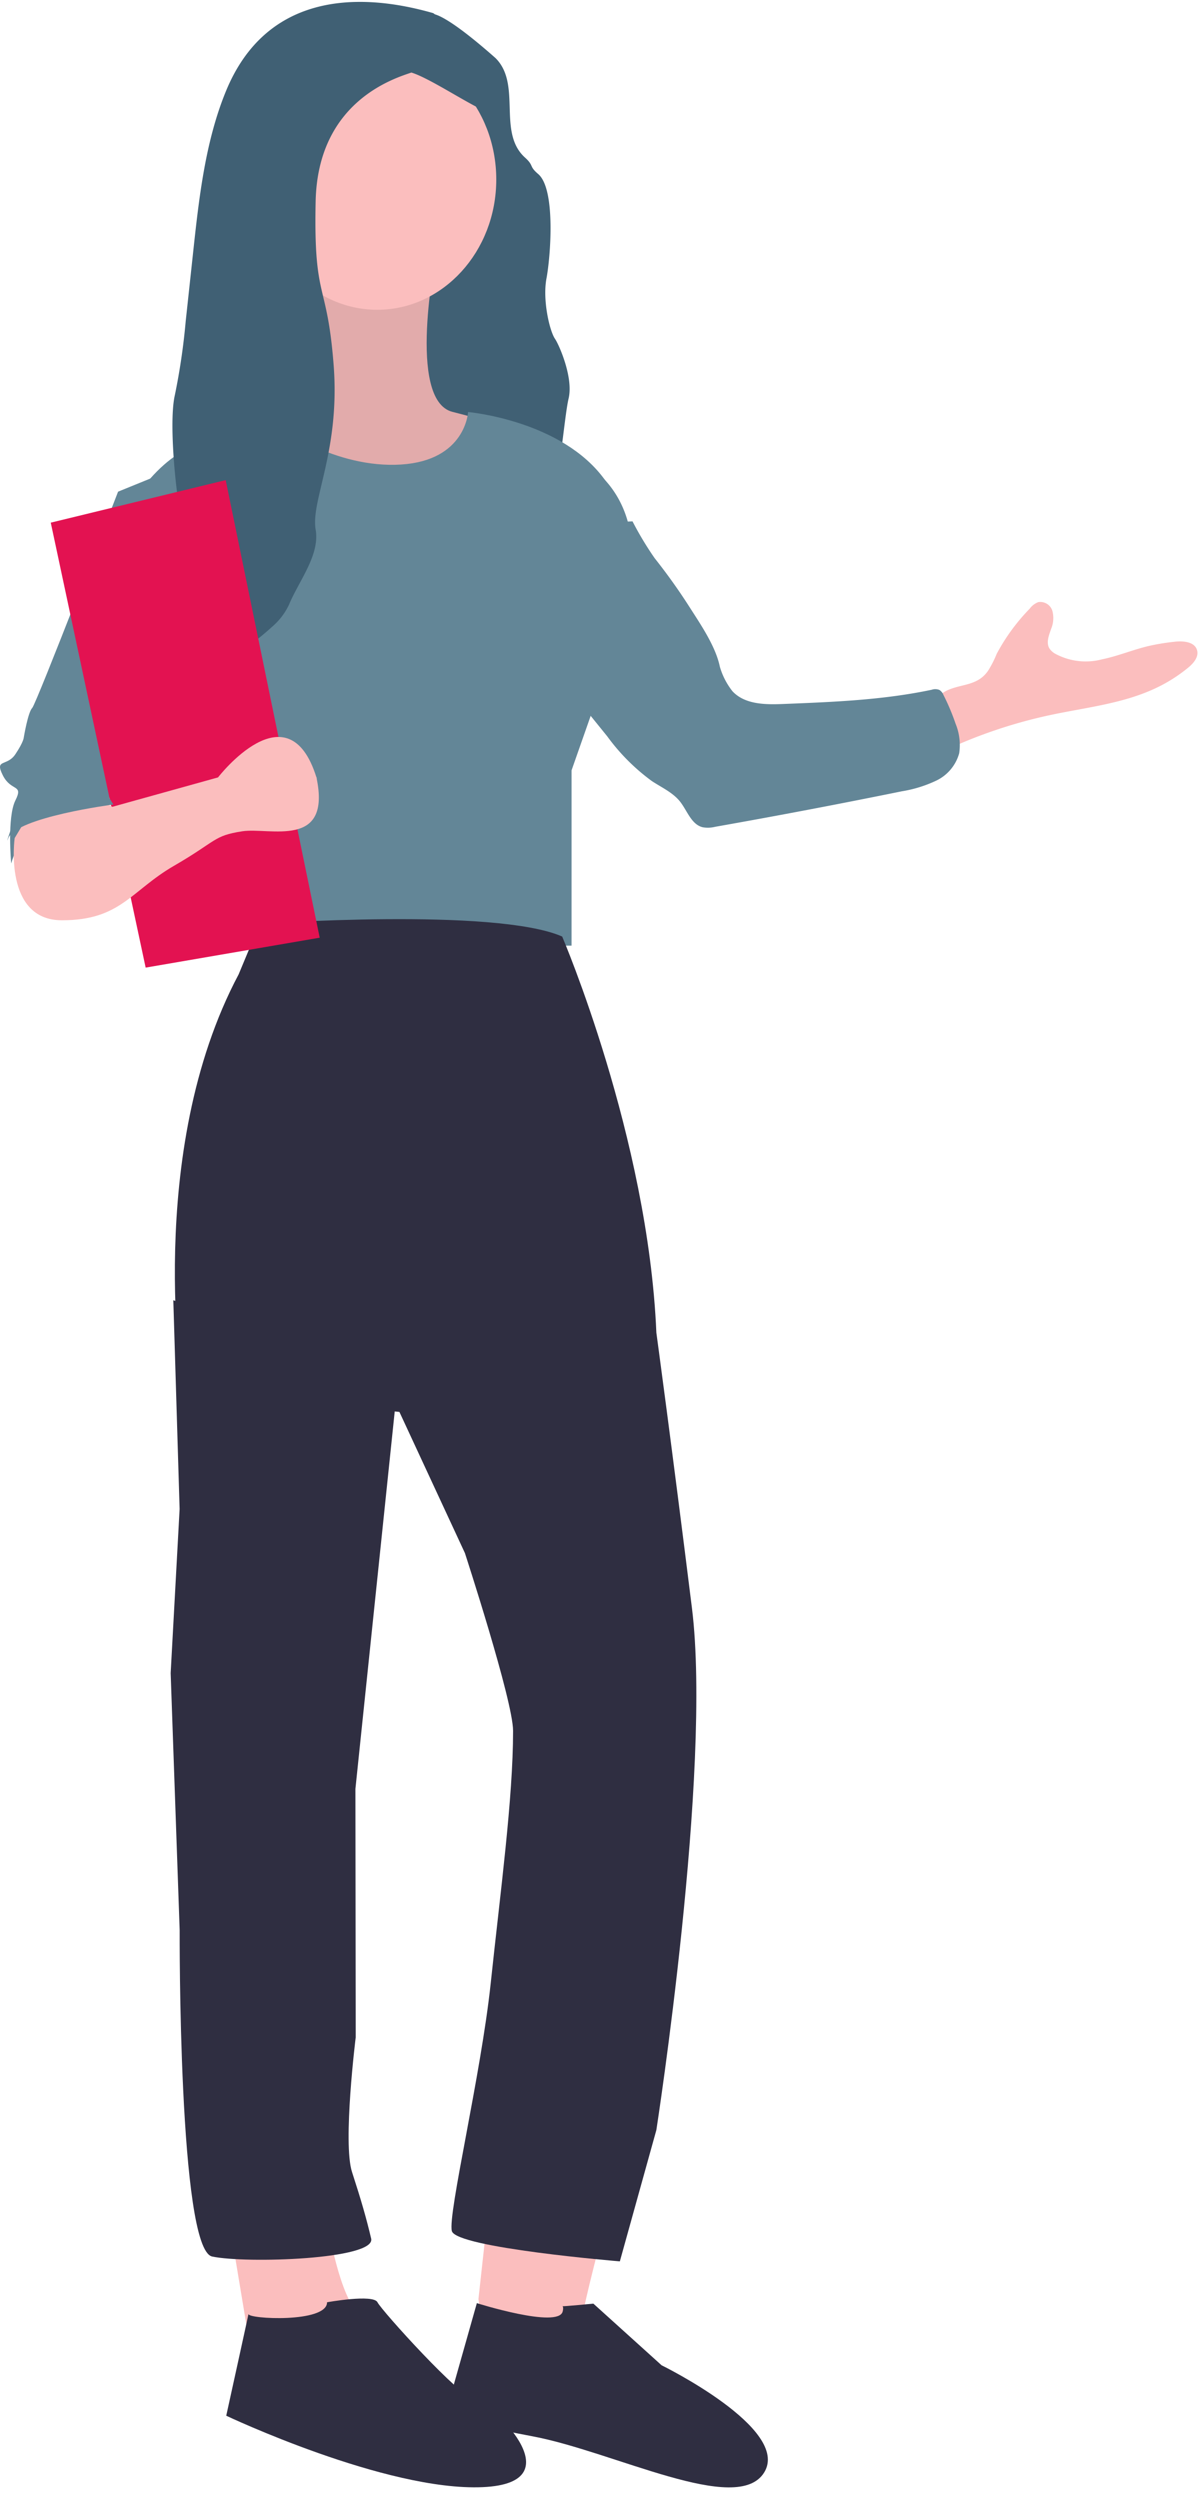
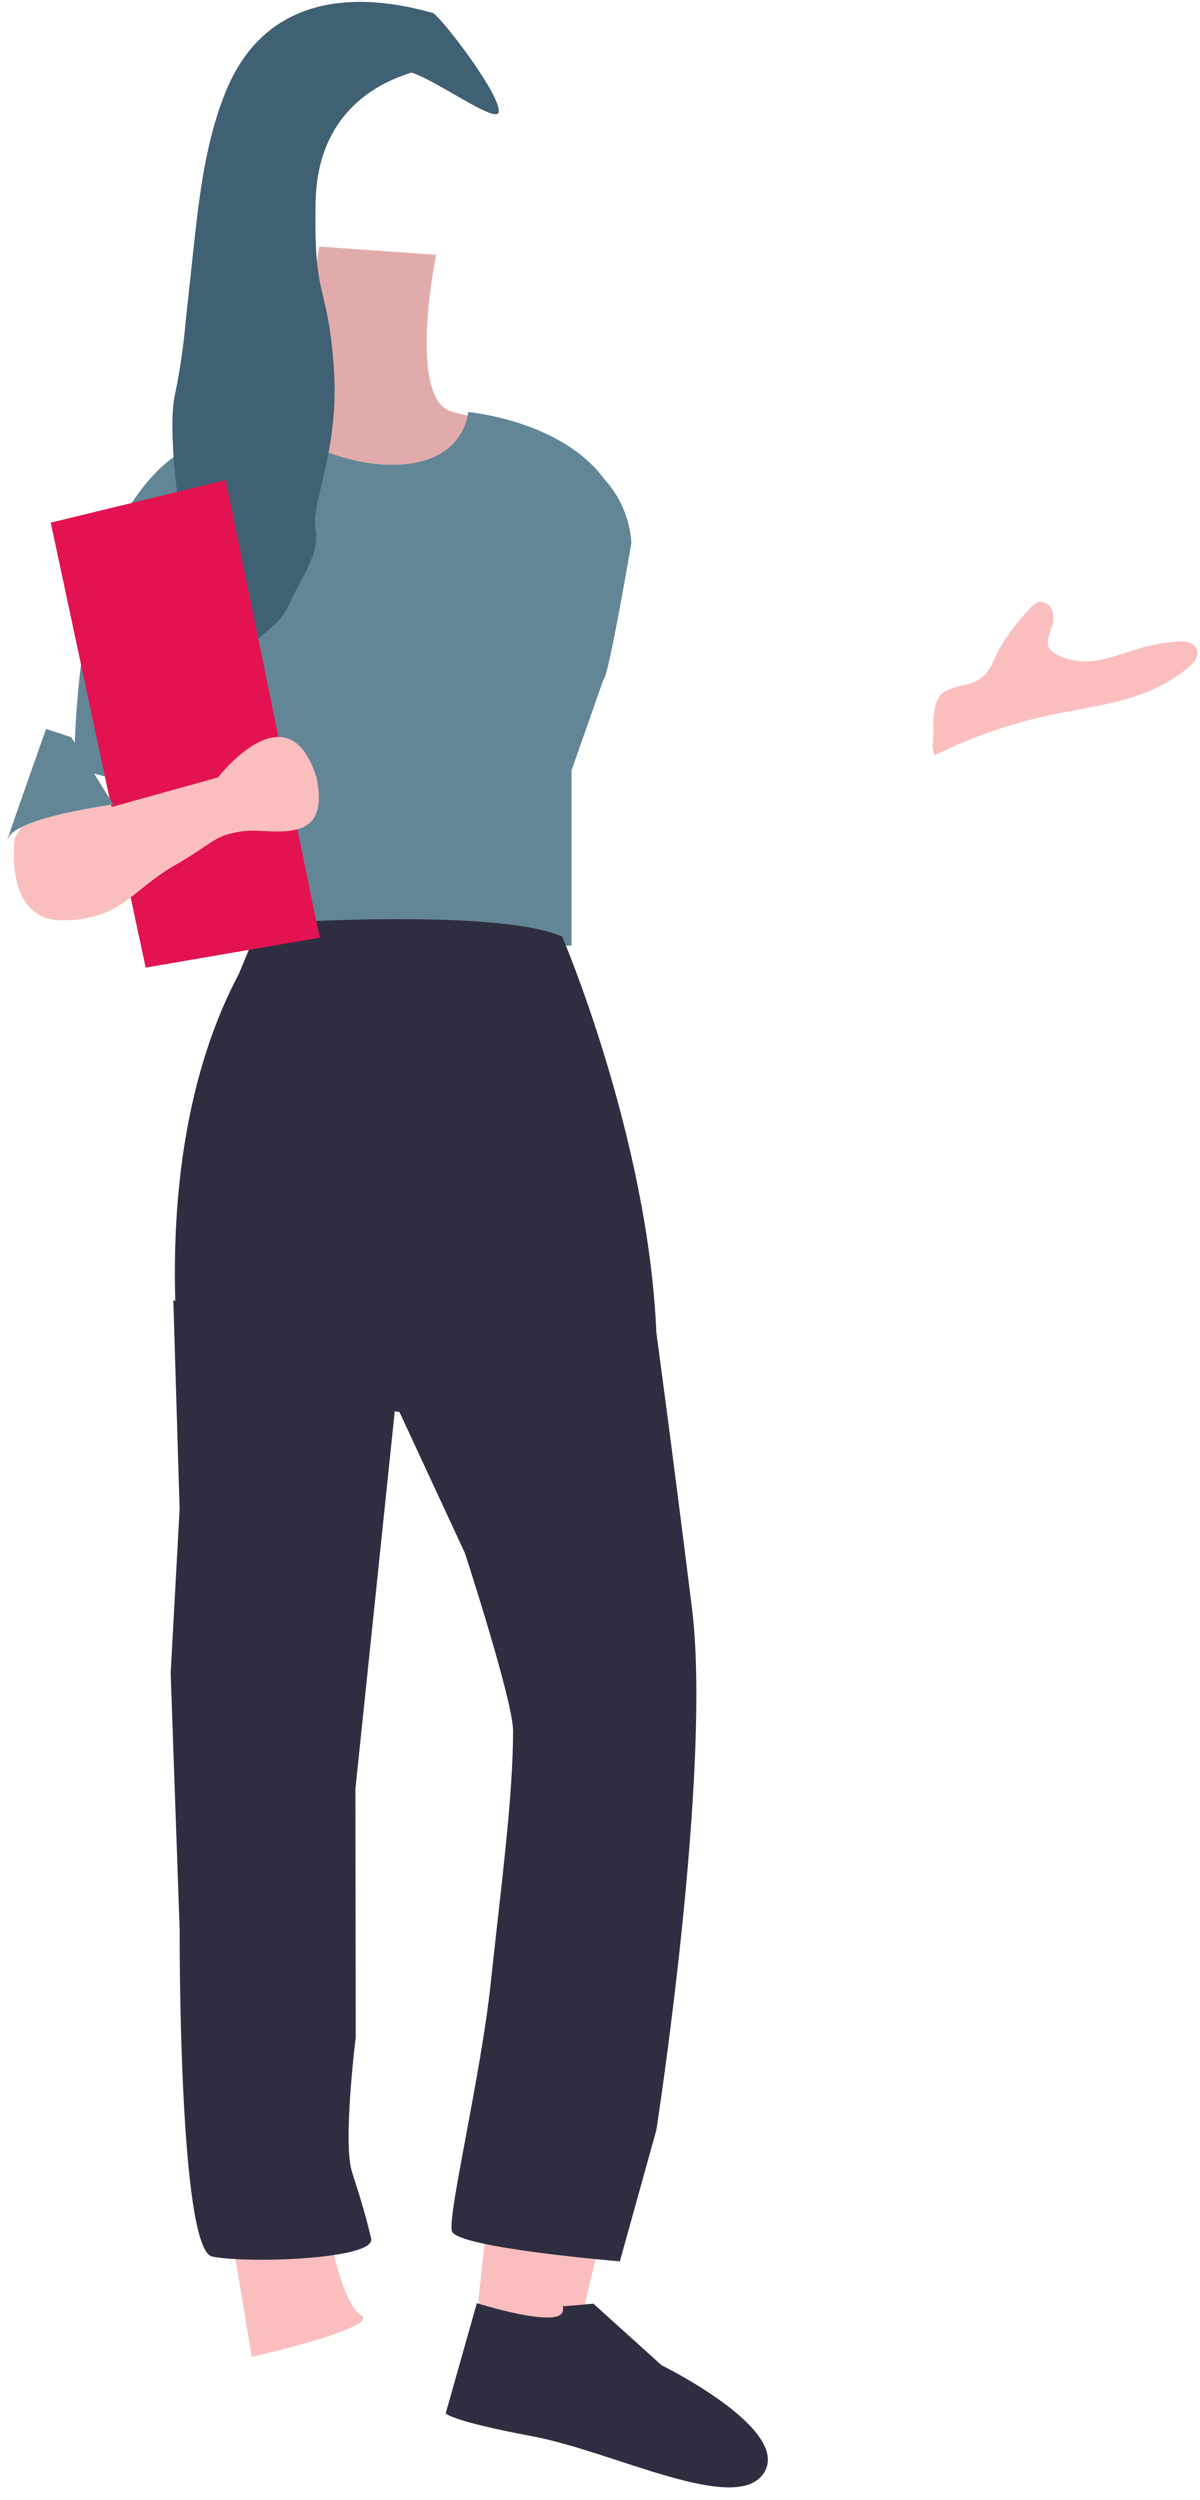
<svg xmlns="http://www.w3.org/2000/svg" width="160.525" height="334.328" viewBox="0 0 160.525 334.328">
  <g id="Groupe_215" data-name="Groupe 215" transform="translate(-1067.801 -758.904)">
-     <path id="Tracé_2200" data-name="Tracé 2200" d="M4.853,55.623C1.89,51.582,6.208,45.779,3.028,41.85c-1.049-1.3-.3-1.171-1.394-2.447-2.026-2.364.1-11.184,1.09-13.959s.691-7,.136-8.163c-.389-.81-1.648-5.471-.549-8.157S5.563-3.275,7.633-5.55C8.449-6.444,9.425-.027,10.785,0A4.44,4.44,0,0,1,12.8.661a20.533,20.533,0,0,1,9.346,26.8c-1.72,4.123-4.59,8.075-4.617,12.431,0,3.457,1.776,6.759,2.092,10.2.383,4.184-2.092,10.827-7.142,12.653C12.81,60.058,15.1,68.031,4.853,55.623Z" transform="translate(1147.575 820.843) rotate(171)" fill="#406074" />
    <path id="Tracé_2156" data-name="Tracé 2156" d="M765.035,242.082s-2.614,19.67,3.659,20.794,11.639,2.557,11.639,3.119-15.821,15.989-15.821,15.989l-14.637-1.124-13.068-15.174s12.023-2.248,12.023-10.116.523-13.488.523-13.488Z" transform="matrix(0.998, 0.07, -0.07, 0.998, 379.58, 497.83)" fill="#e2abab" />
    <g id="Groupe_217" data-name="Groupe 217" transform="translate(-218 -50)">
      <path id="Tracé_2158" data-name="Tracé 2158" d="M762.6,277.138s12.66.441,18.8,8.168-14.478,35-14.478,35l-31.63-6.562-23.118-6.192s5.547-25.466,18.5-24.82c0,0,3.021-6.2,4.613-4.167s10.12,7.055,18.732,6.054S762.6,277.138,762.6,277.138Z" transform="translate(601.366 547.338) rotate(3)" fill="#638697" />
      <path id="Tracé_2199" data-name="Tracé 2199" d="M704.147,341.67H660.366a18.308,18.308,0,0,0-1.752-12.83,28.2,28.2,0,0,0-4.585-6.571l-.3-.305-15.285-3.74-.823-.2s-.125-30.717,9.716-34.934,16.138,15.372,16.138,15.372h24.681c3.2,3.8,10.092-23.912,10.092-23.912,13.894,1.765,13.894,13.319,13.894,13.319s-3.113,18.21-3.731,18.21l-4.263,12.146Z" transform="translate(658.111 593.703)" fill="#638697" />
    </g>
    <g id="Groupe_216" data-name="Groupe 216" transform="translate(882 -506.626)">
      <path id="Tracé_2195" data-name="Tracé 2195" d="M879.547,431.006a14.255,14.255,0,0,0-.521,2.467,26.535,26.535,0,0,1-2.7,6.969,2.547,2.547,0,0,1-.884,1.144,1.693,1.693,0,0,1-2.124-.651,3.774,3.774,0,0,1-.459-2.357c.062-.9.2-1.939-.439-2.576a2.241,2.241,0,0,0-.925-.493,8.587,8.587,0,0,0-6.276.9c-1.939.966-3.666,2.323-5.578,3.344a29.758,29.758,0,0,1-3.118,1.412c-1.1.445-2.631.733-3.248-.281-.493-.808,0-1.843.569-2.617a20.625,20.625,0,0,1,3.33-3.625c3.714-3.2,8.407-4.982,12.772-7.208a65.724,65.724,0,0,0,13.567-9.223,2.945,2.945,0,0,1,.685,1.679c.329,1.747,1.775,5.283.315,6.8C882.919,428.347,880.431,428.457,879.547,431.006Z" transform="matrix(-0.966, -0.259, 0.259, -0.966, 1056.004, 1999.366)" fill="#fbbebe" />
-       <path id="Tracé_2196" data-name="Tracé 2196" d="M926.918,445.743A9.561,9.561,0,0,0,924.423,443c-2.056-1.268-4.666-.6-6.961.117-6.366,1.98-12.772,3.967-18.713,6.989a1.479,1.479,0,0,1-1,.24,1.371,1.371,0,0,1-.685-.493,29.123,29.123,0,0,1-2.569-3.3A7.539,7.539,0,0,1,893,442.866a5.757,5.757,0,0,1,1.98-4.31,17.078,17.078,0,0,1,4.111-2.6q11.367-5.674,22.886-11.052a4.05,4.05,0,0,1,1.6-.493c1.562-.034,2.556,1.59,3.8,2.522s2.885,1.192,4.372,1.686a27.355,27.355,0,0,1,7.311,4.234l7.318,5.317c6.414,4.659,13.149,9.737,15.952,17.13l-8.907,2.932c-2.672.884-10.189,3.259-10.189,3.259a43.721,43.721,0,0,0-4.139-3.992,78.74,78.74,0,0,1-6.242-5.146C930.878,450.547,928.165,448.231,926.918,445.743Z" transform="matrix(-0.966, -0.259, 0.259, -0.966, 1062.052, 2025.353)" fill="#638697" />
    </g>
-     <path id="Tracé_2149" data-name="Tracé 2149" d="M852.22,293.082l-7.618,3.1s-10.927,28.37-11.489,28.932-1.124,3.934-1.124,3.934,0,.562-1.124,2.248-2.81.562-1.686,2.81,2.81,1.124,1.686,3.372-.562,8.43-.562,8.43,2.81-10.678,12.926-7.868l6.744-30.348Z" transform="translate(238.993 528.476)" fill="#638697" />
    <path id="Tracé_2150" data-name="Tracé 2150" d="M799.188,706.082s1.686,10.678,4.5,12.364-14.612,5.62-14.612,5.62l-2.81-16.86Z" transform="translate(312.402 350.043)" fill="#fbbebe" />
    <path id="Tracé_2151" data-name="Tracé 2151" d="M786.967,487.457l-.135,27.945-1.966,21.9v34.4s-1.676,42.68,2.82,43.8,21.908,1.156,21.346-1.654-1.124-5.058-2.248-8.992,1.124-17.984,1.124-17.984l1.124-33.222,7.619-54.53Z" transform="matrix(0.999, -0.035, 0.035, 0.999, 287.744, 473.367)" fill="#2f2e41" />
-     <path id="Tracé_2152" data-name="Tracé 2152" d="M761.925,724.692s6.182-1.124,6.744,0,11.24,12.926,12.926,12.926,14.05,11.24,1.124,11.8-34.282-9.554-34.282-9.554,3.143-14.3,2.976-13.613S761.925,727.5,761.925,724.692Z" transform="translate(349.628 342.11)" fill="#2f2e41" />
    <path id="Tracé_2153" data-name="Tracé 2153" d="M813.828,675.947s-21.047,13.705-21.61,15.606-5.031,3.211-5.031,3.211l-3.379-12.673,2.816-4.436,15.769-14.574Z" transform="matrix(0.755, -0.656, 0.656, 0.755, 93.359, 1070.781)" fill="#fbbebe" />
    <path id="Tracé_2154" data-name="Tracé 2154" d="M830.341,693.5c.574,0,.708-.2.689-.2-.046.029,1.4,3.892,1.4,3.892l-5.6,10.951s-3.717,18.93-10.29,16.964-2.5-20.106-3.358-31.236-.035-11.958-.035-11.958l15.308.209S827.961,693.51,830.341,693.5Z" transform="matrix(0.259, -0.966, 0.966, 0.259, 258.089, 1690.538)" fill="#2f2e41" />
    <path id="Tracé_2155" data-name="Tracé 2155" d="M761.6,398.269s11.5,26.825,12.6,52.983c0,0,2.05,15.043,4.758,36.813s-4.758,69.817-4.758,69.817l-4.885,17.566s-21.913-1.809-22.475-4.057,3.9-20.861,5.2-33.138,2.991-24.713,2.991-33.759c0-4.016-6.444-23.774-6.444-23.774l-8.761-18.875-28.972-2.864s-5.228-31.772,7.467-55.655l2.81-6.744S752.607,394.335,761.6,398.269Z" transform="translate(381.404 485.884)" fill="#2f2e41" />
-     <ellipse id="Ellipse_288" data-name="Ellipse 288" cx="15.922" cy="17.422" rx="15.922" ry="17.422" transform="translate(1102.344 765.489)" fill="#fbbebe" />
    <path id="Tracé_2161" data-name="Tracé 2161" d="M752.963,191.375c-2.074.726-12.525,3.741-12.806,17.24s1.522,10.414,2.408,21.881-3.077,18.082-2.408,22c.593,3.405-2.244,6.871-3.541,9.995a8.837,8.837,0,0,1-2.327,3.041c-4.238,3.9-9.618,6.322-12.77,11.454-.543-4.191.493-8.409,1.257-12.553s1.23-8.654-.341-12.471c-.689-1.674-2.056-13.286-1.115-17.437a86.826,86.826,0,0,0,1.455-9.9l.971-9c.8-7.444,1.643-15.039,4.425-21.793,5.242-12.728,17.1-13.455,27.725-10.4,1.361.923,9.015,10.922,8.754,13.2C764.464,198.375,756.264,192.373,752.963,191.375Z" transform="translate(369.868 577.232)" fill="#406074" />
    <path id="Tracé_2163" data-name="Tracé 2163" d="M622.348,173.663,639.167,233.8l-22.935,5.62-16.819-58.447Z" transform="matrix(0.998, 0.07, -0.07, 0.998, 489.045, 606.232)" fill="#e31251" />
    <path id="Tracé_2164" data-name="Tracé 2164" d="M782.013,362.83,778.5,368.7s-1.547,10.992,6.321,10.992,9.215-3.944,14.99-7.285,5.248-4.022,9.143-4.618c3.646-.558,11.971,2.433,9.914-7.205-.073-.355.243.779,0,0-3.792-12.164-13.163,0-13.163,0l-14.141,3.934-7.306-3.934Z" transform="translate(291.264 502.288)" fill="#fbbebe" />
    <path id="Tracé_2165" data-name="Tracé 2165" d="M851.874,355.706l5.62,8.992s-12.926,1.686-14.05,4.5,5.058-14.612,5.058-14.612Z" transform="translate(225.468 501.797)" fill="#638697" />
  </g>
</svg>